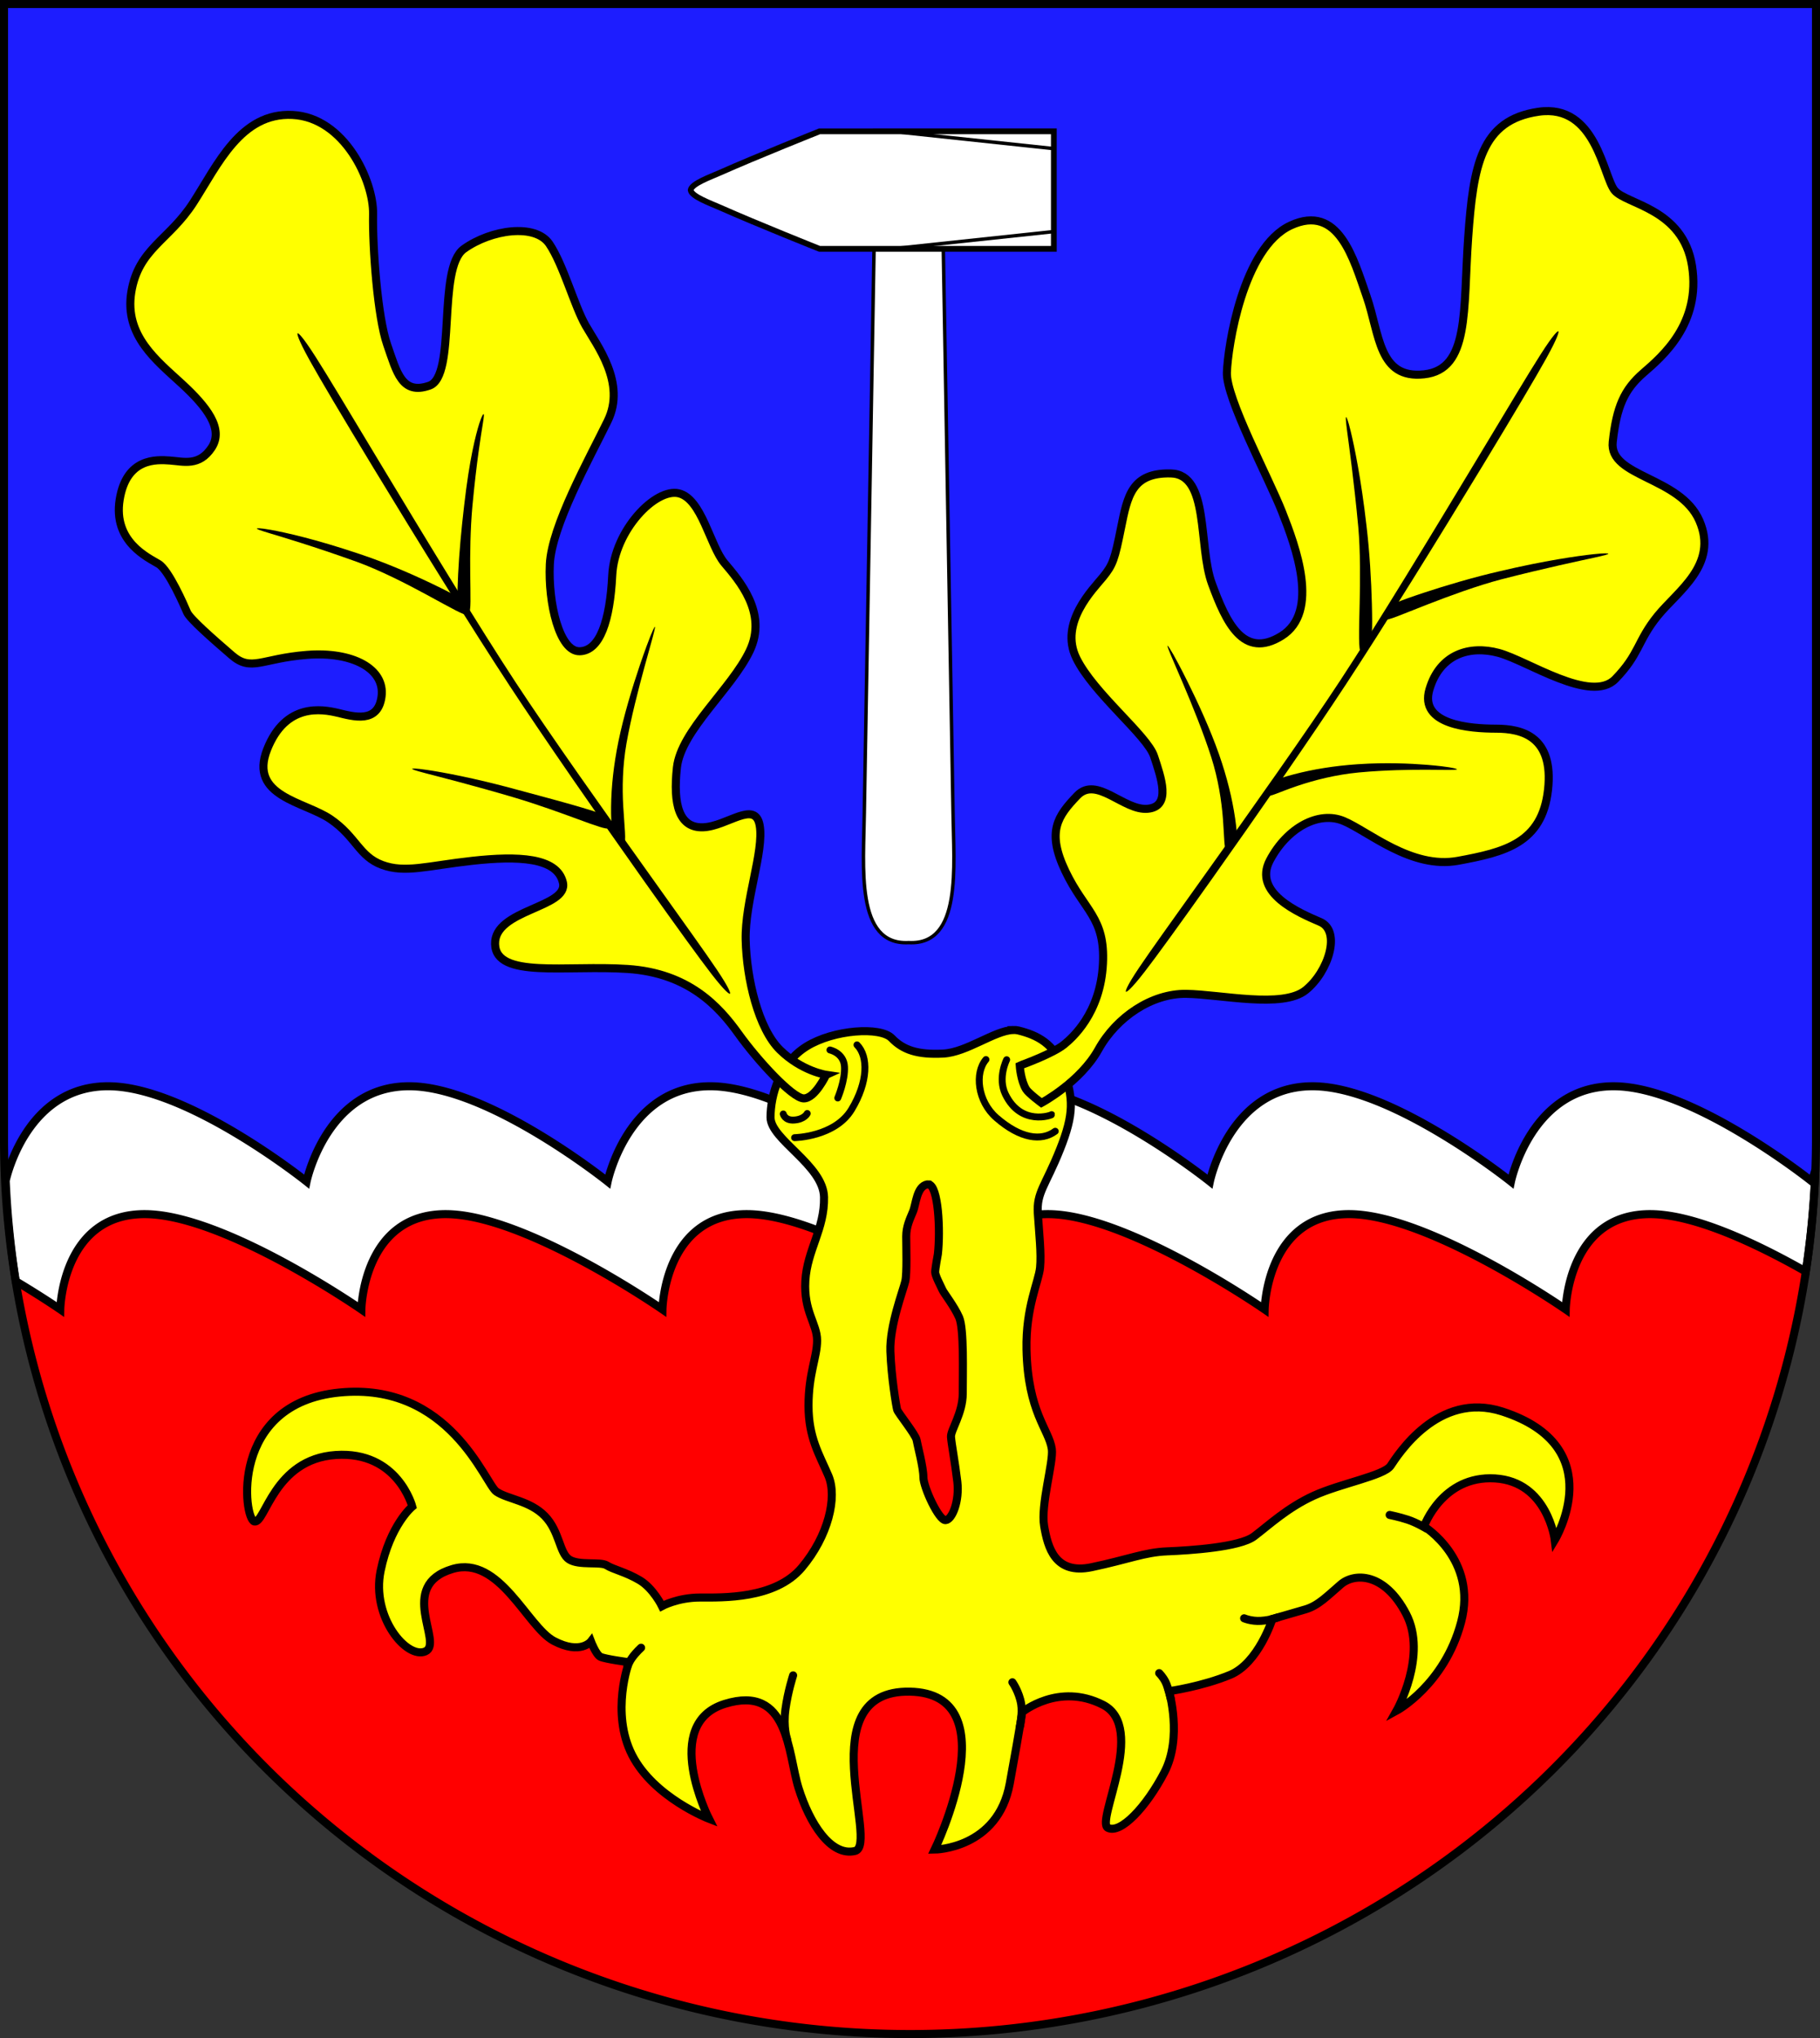
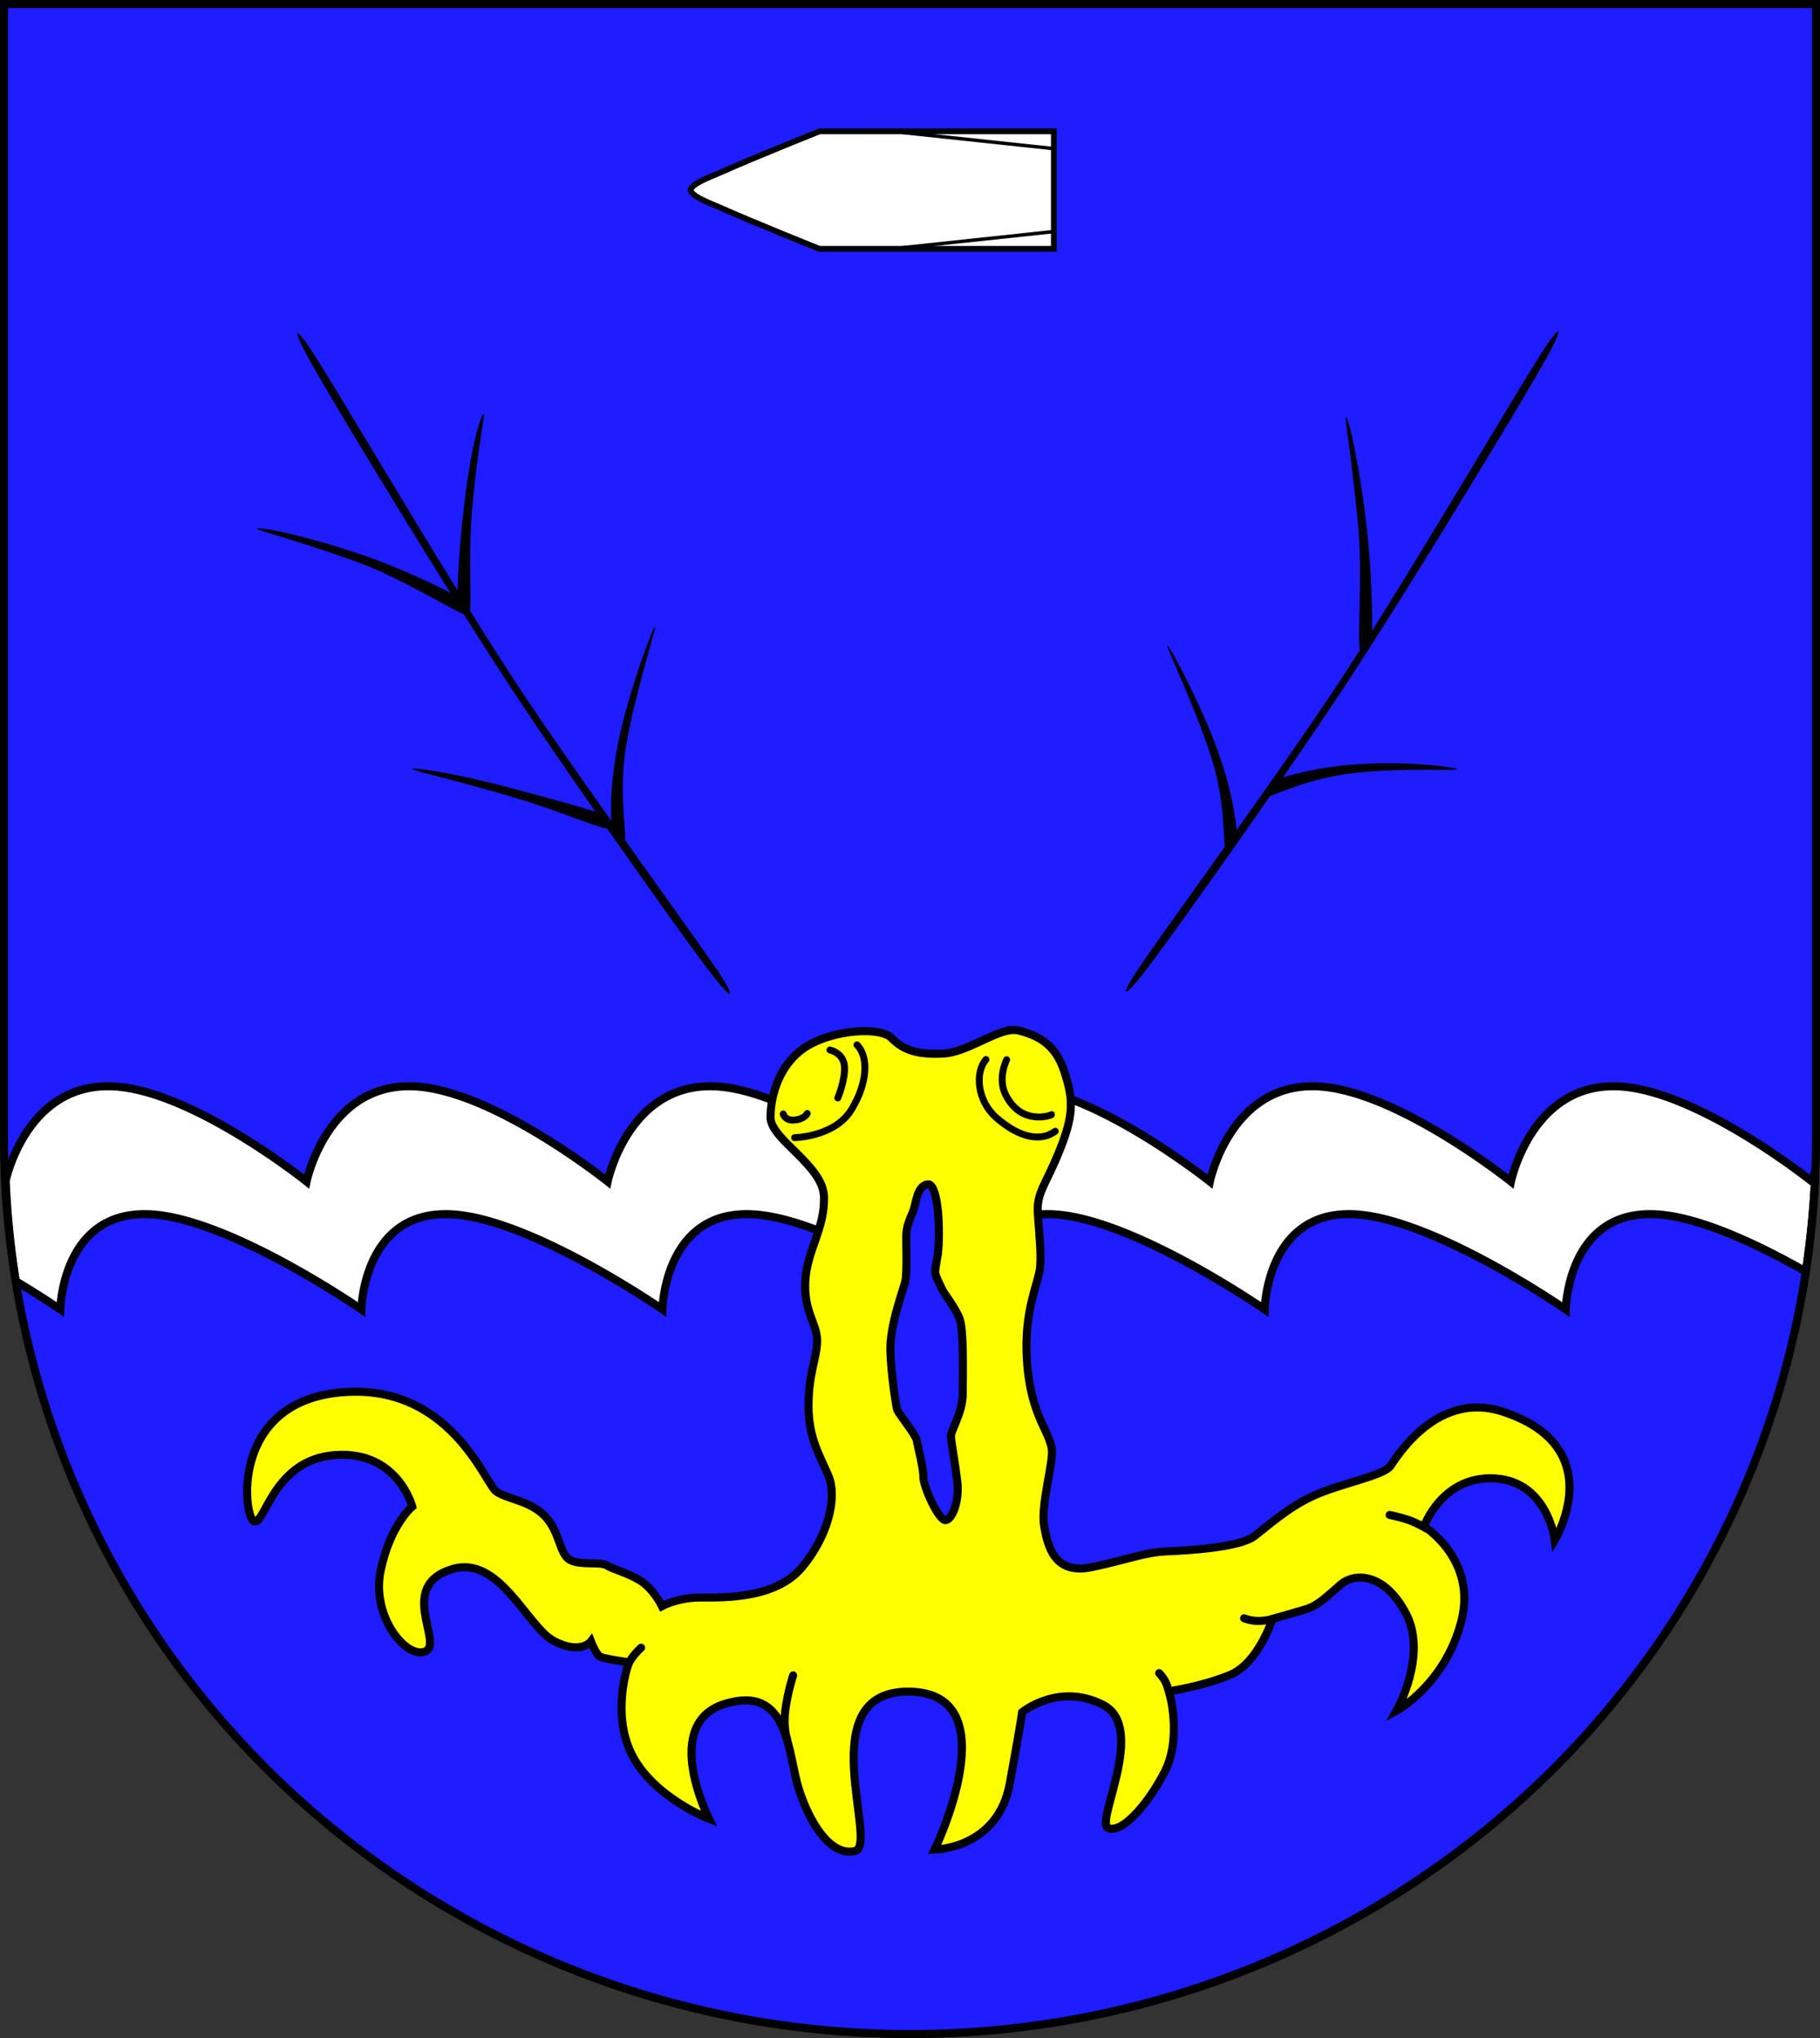
<svg xmlns="http://www.w3.org/2000/svg" xmlns:ns1="http://www.inkscape.org/namespaces/inkscape" xmlns:ns2="http://sodipodi.sourceforge.net/DTD/sodipodi-0.dtd" width="158.245mm" height="177.115mm" viewBox="0 0 158.245 177.115" version="1.1" id="svg2482" ns1:version="1.2.2 (732a01da63, 2022-12-09)" ns2:docname="Wappen Fleckeby2.svg">
  <rect x="0" y="0" width="158.245" height="177.115" fill="#333333" stroke="none" />
  <ns2:namedview id="namedview2484" pagecolor="#ffffff" bordercolor="#666666" borderopacity="1.0" ns1:showpageshadow="2" ns1:pageopacity="0.0" ns1:pagecheckerboard="0" ns1:deskcolor="#d1d1d1" ns1:document-units="mm" showgrid="false" ns1:zoom="0.79962775" ns1:cx="298.88908" ns1:cy="335.78124" ns1:current-layer="layer1" />
  <defs id="defs2479">
    <ns1:path-effect effect="powerstroke" id="path-effect1842" is_visible="true" lpeversion="1" offset_points="0.2,0.3 | 1,0.3 | 1.8,0.3" not_jump="false" sort_points="true" interpolator_type="CentripetalCatmullRom" interpolator_beta="0.2" start_linecap_type="zerowidth" linejoin_type="round" miter_limit="4" scale_width="1" end_linecap_type="zerowidth" />
    <ns1:path-effect effect="powerstroke" id="path-effect1891" is_visible="true" lpeversion="1" offset_points="0.2,0.3 | 1,0.3 | 1.8,0.3" not_jump="false" sort_points="true" interpolator_type="CentripetalCatmullRom" interpolator_beta="0.2" start_linecap_type="zerowidth" linejoin_type="round" miter_limit="4" scale_width="1" end_linecap_type="zerowidth" />
  </defs>
  <g ns1:label="Ebene 1" ns1:groupmode="layer" id="layer1" transform="translate(-377.704,23.117)">
    <g id="g2376" transform="translate(350.603,-88.207)">
      <path id="path915" style="fill:#1d1dff;stroke:none;stroke-width:0.7;stroke-linecap:round;stroke-dasharray:none;fill-opacity:1" d="m 27.451,65.44 v 98.547 a 78.773,77.868 0 0 0 78.772,77.868 78.773,77.868 0 0 0 78.773,-77.868 78.773,77.868 0 0 0 0,-5.2e-4 V 65.44 Z" />
-       <path id="path1349" style="fill:#ff0000;stroke:none;stroke-width:0.7;stroke-linecap:round;stroke-dasharray:none" d="m 142.603,163.737 -9.344,9.344 -18.688,-8.899 -6.896,0.222 -19.578,0.223 -6.229,7.119 -18.02,-7.564 -8.899,8.009 -18.465,-7.342 -8.047,11.409 c 6.1,37.789 39.073,65.595 77.784,65.597 40.44,-0.002 74.309,-30.273 78.371,-70.046 l -15.072,-5.847 -8.899,7.341 z" ns2:nodetypes="ccccccccccccccc" />
      <path id="path1283" style="fill:#ffffff;stroke:#000000;stroke-width:0.7;stroke-linecap:round;stroke-dasharray:none" d="m 36.594,159.488 c -7.096,-0.073 -8.907,7.797 -8.996,8.208 a 78.773,77.868 0 0 0 0.876,8.735 c 2.296,1.369 3.868,2.452 3.868,2.452 0,0 0.142,-8.357 7.427,-8.282 6.897,0.071 18.752,8.282 18.752,8.282 0,0 0.142,-8.357 7.427,-8.282 6.897,0.071 18.752,8.282 18.752,8.282 0,0 0.142,-8.357 7.427,-8.282 2.774,0.028 6.351,1.374 9.635,2.973 l 1.425,-7.943 c -3.555,-2.438 -9.641,-6.096 -14.235,-6.143 -7.285,-0.075 -9.015,8.282 -9.015,8.282 0,0 -10.268,-8.211 -17.165,-8.282 -7.285,-0.075 -9.014,8.282 -9.014,8.282 0,0 -10.268,-8.211 -17.165,-8.282 z m 78.538,0 c -4.343,-0.044 -6.711,2.907 -7.916,5.299 l 5.81,1.489 0.422,6.123 c 1.091,-1.064 2.644,-1.821 4.859,-1.798 6.897,0.071 18.752,8.282 18.752,8.282 0,0 0.142,-8.357 7.427,-8.282 6.897,0.071 18.752,8.282 18.752,8.282 0,0 0.142,-8.357 7.427,-8.282 3.91,0.04 9.411,2.696 13.445,4.989 a 78.773,77.868 0 0 0 0.828,-8.8 c -0.182,0.568 -0.283,0.981 -0.283,0.981 0,0 -10.268,-8.211 -17.165,-8.282 -7.285,-0.075 -9.014,8.282 -9.014,8.282 0,0 -10.268,-8.211 -17.165,-8.282 -7.285,-0.075 -9.014,8.282 -9.014,8.282 0,0 -10.268,-8.211 -17.165,-8.282 z" />
      <path id="path1420" style="fill:none;stroke:#000000;stroke-width:0.7;stroke-linecap:round;stroke-dasharray:none" d="m 27.451,65.44 v 98.547 a 78.773,77.868 0 0 0 78.772,77.868 78.773,77.868 0 0 0 78.773,-77.868 78.773,77.868 0 0 0 0,-5.2e-4 V 65.44 Z" />
      <g id="g1991" transform="translate(-242.074,-124.698)">
        <path id="path1480" style="fill:#ffff00;stroke:#000000;stroke-width:0.7;stroke-linecap:round;stroke-dasharray:none" d="m 357.25,279.298 c -1.607,0.059 -4.025,1.943 -6.057,2.049 -2.242,0.118 -3.5,-0.314 -4.483,-1.337 -0.983,-1.023 -5.034,-0.748 -7.393,0.707 -2.36,1.455 -3.146,4.248 -3.146,6.175 0,1.927 4.597,4.152 4.652,6.933 0.056,2.781 -1.467,4.59 -1.624,7.264 -0.157,2.674 1.022,3.736 1.022,5.191 0,1.455 -0.747,2.871 -0.747,5.663 0,2.792 0.944,4.247 1.731,6.096 0.787,1.848 4e-5,5.231 -2.32,7.983 -2.32,2.753 -6.922,2.596 -8.849,2.596 -1.927,0 -3.304,0.747 -3.304,0.747 0,0 -0.747,-1.534 -1.927,-2.242 -1.18,-0.708 -2.321,-0.944 -2.871,-1.298 -0.551,-0.354 -2.399,0.039 -3.264,-0.512 -0.865,-0.551 -0.826,-2.438 -2.124,-3.775 -1.298,-1.337 -3.225,-1.455 -4.208,-2.123 -0.983,-0.669 -4.05,-9.557 -13.646,-8.613 -9.596,0.944 -8.338,11.012 -7.394,11.209 0.944,0.197 1.691,-5.427 7.079,-5.781 5.388,-0.354 6.646,4.483 6.646,4.483 0,0 -1.927,1.573 -2.753,5.585 -0.826,4.011 2.281,7.708 3.893,7 1.612,-0.708 -2.501,-5.718 2.349,-7.158 4.106,-1.218 6.499,5.034 8.82,6.253 2.32,1.219 3.225,0.039 3.225,0.039 0,0 0.433,1.14 0.826,1.337 0.393,0.197 2.477,0.472 2.477,0.472 0,0 -1.612,4.365 0.275,8.062 1.888,3.697 6.686,5.545 6.686,5.545 0,0 -4.208,-8.259 1.376,-9.989 5.584,-1.73 5.467,4.287 6.41,7.315 0.944,3.028 2.792,5.978 4.916,5.467 2.124,-0.511 -3.972,-14.001 4.758,-13.844 8.731,0.157 2.163,13.725 2.163,13.725 0,0 5.492,-0.055 6.528,-5.742 1.032,-5.663 1.072,-6.194 1.072,-6.194 0,0 3.175,-2.615 7.03,-0.649 3.854,1.966 -0.668,10.146 0.433,10.697 1.101,0.551 3.342,-1.809 4.915,-4.837 1.573,-3.028 0.393,-7.04 0.393,-7.04 0,0 2.832,-0.393 5.309,-1.415 2.478,-1.023 3.684,-4.867 3.684,-4.867 0,0 1.779,-0.5 2.892,-0.834 1.112,-0.334 1.891,-1.168 3.059,-2.169 1.168,-1.001 3.782,-1.057 5.673,2.558 1.891,3.615 -0.83,8.427 -0.83,8.427 0,0 4.167,-2.253 5.613,-7.704 1.446,-5.45 -3.226,-8.315 -3.226,-8.315 0,0 1.585,-4.449 6.173,-4.171 4.588,0.278 5.199,5.355 5.199,5.355 0,0 4.916,-8.101 -4.562,-11.169 -5.618,-1.818 -9.124,3.854 -9.714,4.719 -0.59,0.865 -4.366,1.534 -6.686,2.596 -2.32,1.062 -3.932,2.595 -5.191,3.539 -1.258,0.944 -5.585,1.219 -7.551,1.298 -1.966,0.079 -3.382,0.708 -6.568,1.377 -3.186,0.669 -3.815,-1.73 -4.129,-3.579 -0.315,-1.848 0.826,-5.556 0.669,-6.686 -0.236,-1.691 -2.084,-3.186 -2.202,-8.652 -0.079,-3.662 1.062,-5.899 1.18,-7.118 0.118,-1.219 -0.078,-2.911 -0.196,-4.72 -0.118,-1.809 0.669,-2.399 1.927,-5.545 1.258,-3.146 1.141,-4.444 0.354,-6.843 -0.787,-2.399 -2.399,-3.107 -3.972,-3.5 -0.147,-0.037 -0.305,-0.05 -0.471,-0.044 z m -7.347,13.413 c 0.869,0.101 1.047,4.04 0.819,6.059 0,0 -0.236,1.258 -0.236,1.573 0,0.315 0.511,1.258 0.629,1.534 0.118,0.275 1.023,1.416 1.455,2.399 0.433,0.983 0.314,4.876 0.314,6.607 0,1.73 -1.061,3.186 -1.022,3.775 0.039,0.59 0.354,2.242 0.55,3.894 0.197,1.652 -0.432,3.303 -1.022,3.342 -0.59,0.039 -1.928,-2.871 -1.928,-3.736 0,-0.865 -0.511,-2.753 -0.59,-3.225 -0.079,-0.472 -1.613,-2.36 -1.691,-2.635 -0.079,-0.275 -0.511,-2.831 -0.59,-5.073 -0.079,-2.242 1.14,-5.388 1.298,-6.096 0.157,-0.708 0.079,-3.028 0.079,-3.893 0,-0.865 0.314,-1.495 0.59,-2.163 0.275,-0.669 0.314,-2.202 1.258,-2.36 0.029,-0.005 0.058,-0.006 0.086,-0.003 z" />
        <path style="fill:none;stroke:#000000;stroke-width:0.7;stroke-linecap:round;stroke-dasharray:none" d="m 393.2,322.622 c 0,0 -0.848,-0.514 -1.613,-0.765 -0.765,-0.25 -1.585,-0.417 -1.585,-0.417" id="path1497" ns2:nodetypes="csc" />
        <path style="fill:none;stroke:#000000;stroke-width:0.7;stroke-linecap:round;stroke-dasharray:none" d="m 377.349,330.422 c 0,0 0.626,0.278 1.474,0.222 0.848,-0.056 1.446,-0.292 1.446,-0.292" id="path1499" />
        <path style="fill:none;stroke:#000000;stroke-width:0.7;stroke-linecap:round;stroke-dasharray:none" d="m 370.965,337.409 c 0,0 -0.226,-1.003 -0.452,-1.455 -0.226,-0.452 -0.551,-0.767 -0.551,-0.767" id="path1501" ns2:nodetypes="csc" />
-         <path style="fill:none;stroke:#000000;stroke-width:0.7;stroke-linecap:round;stroke-dasharray:none" d="m 357.855,339.821 c 0,0 0.25,-1.126 0.111,-1.947 -0.182,-1.073 -0.765,-1.891 -0.765,-1.891" id="path1503" ns2:nodetypes="csc" />
        <path style="fill:none;stroke:#000000;stroke-width:0.7;stroke-linecap:round;stroke-dasharray:none" d="m 337.605,340.909 c 0,0 -0.354,-1.003 -0.138,-2.576 0.216,-1.573 0.669,-2.95 0.669,-2.95" id="path1505" />
        <path style="fill:none;stroke:#000000;stroke-width:0.7;stroke-linecap:round;stroke-dasharray:none" d="m 323.734,334.607 c 0,0 0.097,-0.334 0.417,-0.779 0.32,-0.445 0.765,-0.848 0.765,-0.848" id="path1507" />
-         <path style="fill:#ffff00;stroke:#000000;stroke-width:0.7;stroke-linecap:round;stroke-dasharray:none" d="m 341.007,283.196 c 0,0 -0.983,2.084 -1.966,2.045 -0.983,-0.039 -3.972,-3.264 -5.663,-5.624 -1.691,-2.36 -4.326,-5.27 -9.635,-5.624 -5.309,-0.354 -11.444,0.865 -11.523,-2.163 -0.079,-3.028 6.41,-3.146 5.899,-5.349 -0.511,-2.202 -3.933,-2.32 -7.865,-1.888 -3.933,0.433 -5.86,1.101 -7.865,0.354 -2.006,-0.747 -2.242,-2.438 -4.483,-3.972 -2.242,-1.534 -7.118,-1.966 -5.506,-6.056 1.612,-4.09 4.798,-3.5 6.135,-3.186 1.337,0.315 3.5,0.983 3.815,-1.416 0.315,-2.399 -2.517,-3.933 -6.489,-3.618 -3.972,0.315 -4.837,1.494 -6.528,0.039 -1.691,-1.455 -3.657,-3.186 -3.893,-3.736 -0.236,-0.551 -1.573,-3.657 -2.478,-4.208 -0.905,-0.551 -3.972,-1.927 -3.382,-5.584 0.59,-3.657 3.208,-3.484 4.376,-3.401 1.168,0.083 2.531,0.528 3.615,-1.112 1.085,-1.641 -0.417,-3.559 -2.586,-5.562 -2.169,-2.002 -5.006,-4.171 -4.394,-7.953 0.612,-3.782 3.281,-4.505 5.395,-7.786 2.113,-3.281 4.116,-7.842 8.621,-7.62 4.505,0.222 7.063,5.729 7.008,8.621 -0.056,2.892 0.389,8.954 1.224,11.346 0.834,2.392 1.279,4.394 3.671,3.559 2.392,-0.834 0.64,-10.188 2.999,-11.88 2.36,-1.691 6.214,-2.242 7.433,-0.433 1.219,1.809 2.163,5.349 3.146,7.079 0.983,1.73 3.539,4.995 1.927,8.298 -1.612,3.304 -4.877,9.124 -5.034,12.467 -0.157,3.343 0.826,7.59 2.596,7.551 1.77,-0.039 2.635,-2.674 2.832,-6.607 0.197,-3.933 3.775,-7.59 5.781,-7.118 2.006,0.472 2.714,4.562 3.972,6.056 1.258,1.494 3.775,4.326 2.202,7.63 -1.573,3.304 -5.978,6.922 -6.332,10.146 -0.354,3.225 0.197,5.27 2.281,5.191 2.084,-0.079 4.523,-2.399 4.916,-0.157 0.393,2.242 -1.298,6.568 -1.219,9.95 0.079,3.382 1.101,7.708 2.989,9.557 1.888,1.848 4.011,2.163 4.011,2.163 z" id="path1587" />
-         <path style="fill:#ffff00;stroke:#000000;stroke-width:0.7;stroke-linecap:round;stroke-dasharray:none" d="m 357.839,282.41 c 0,0 0.085,1.292 0.56,2.049 0.215,0.343 1.328,1.175 1.328,1.175 0,0 3.382,-1.809 4.955,-4.641 1.573,-2.832 4.641,-4.877 7.63,-4.837 2.989,0.039 8.377,1.298 10.382,-0.315 2.006,-1.612 3.107,-5.152 1.258,-5.938 -1.848,-0.787 -5.86,-2.517 -4.365,-5.349 1.494,-2.832 4.247,-4.326 6.41,-3.421 2.163,0.905 5.899,4.208 9.95,3.461 4.051,-0.747 7.315,-1.534 7.826,-6.174 0.511,-4.641 -2.281,-5.309 -4.523,-5.309 -2.242,0 -6.705,-0.33 -5.787,-3.417 0.918,-3.087 3.504,-3.838 6.007,-3.17 2.503,0.667 8.037,4.449 10.15,2.28 2.113,-2.169 1.919,-3.309 3.671,-5.478 1.752,-2.169 5.311,-4.449 3.643,-8.287 -1.669,-3.838 -7.87,-3.782 -7.536,-6.841 0.334,-3.059 1.001,-4.561 2.67,-6.007 1.669,-1.446 5.006,-4.283 4.227,-9.288 -0.779,-5.006 -5.729,-5.339 -6.73,-6.563 -1.001,-1.224 -1.613,-7.564 -6.618,-6.841 -5.006,0.723 -5.673,4.672 -6.118,10.957 -0.445,6.285 0.141,11.429 -3.831,11.862 -3.972,0.433 -3.854,-3.5 -4.995,-6.764 -1.14,-3.264 -2.438,-8.101 -6.607,-6.174 -4.169,1.927 -5.467,10.54 -5.545,12.781 -0.079,2.242 3.618,9.124 4.798,12.113 1.18,2.989 3.303,8.691 -0.039,10.776 -3.343,2.084 -4.837,-1.219 -6.056,-4.523 -1.219,-3.303 -0.197,-9.517 -3.579,-9.596 -3.382,-0.079 -3.775,1.966 -4.326,4.719 -0.551,2.753 -0.708,3.225 -1.573,4.287 -0.865,1.062 -3.815,3.972 -2.32,7.04 1.494,3.068 6.174,6.725 6.764,8.534 0.59,1.809 1.534,4.365 -0.551,4.562 -2.084,0.197 -4.444,-2.91 -6.135,-1.14 -1.691,1.77 -2.674,3.107 -1.023,6.568 1.652,3.461 3.461,4.011 3.264,8.023 -0.213,4.34 -2.697,6.478 -3.375,7.032 -0.964,0.788 -3.611,1.745 -3.611,1.745 z" id="path1665" ns2:nodetypes="cscssssssssssssssssssssssssssssssssssssscc" />
+         <path style="fill:#ffff00;stroke:#000000;stroke-width:0.7;stroke-linecap:round;stroke-dasharray:none" d="m 357.839,282.41 z" id="path1665" ns2:nodetypes="cscssssssssssssssssssssssssssssssssssssscc" />
        <path style="fill:none;stroke:#000000;stroke-width:0.6;stroke-linecap:round;stroke-dasharray:none" d="m 338.264,288.654 c 0,0 3.504,-0.056 4.95,-2.447 1.446,-2.392 1.474,-4.616 0.473,-5.617" id="path1690" ns2:nodetypes="csc" />
        <path style="fill:none;stroke:#000000;stroke-width:0.6;stroke-linecap:round;stroke-dasharray:none" d="m 337.277,286.596 c 0,0 0.133,0.583 0.946,0.528 0.9,-0.061 1.14,-0.57 1.14,-0.57" id="path1692" ns2:nodetypes="csc" />
        <path style="fill:none;stroke:#000000;stroke-width:0.6;stroke-linecap:round;stroke-dasharray:none" d="m 341.337,281.034 c 0,0 1.196,0.25 1.265,1.446 0.07,1.196 -0.584,2.725 -0.584,2.725" id="path1694" />
        <path style="fill:none;stroke:#000000;stroke-width:0.6;stroke-linecap:round;stroke-dasharray:none" d="m 354.901,281.866 c -1.001,1.168 -0.727,3.635 0.907,5.058 2.097,1.827 3.923,2.062 5.119,1.172" id="path1696" ns2:nodetypes="csc" />
        <path style="fill:none;stroke:#000000;stroke-width:0.6;stroke-linecap:round;stroke-dasharray:none" d="m 356.701,281.881 c 0,0 -0.799,1.579 -0.108,3.002 1.363,2.809 4.032,1.813 4.019,1.77" id="path1698" ns2:nodetypes="csc" />
        <path style="fill:#000000;fill-rule:nonzero;stroke:none;stroke-width:0.6;stroke-linecap:round;stroke-dasharray:none" d="m 367.074,275.973 c 0.043,0.031 0.344,-0.08 1.631,-1.744 0.994,-1.284 2.991,-4.034 5.852,-8.069 1.912,-2.698 4.103,-5.821 6.19,-8.842 2.172,-3.144 4.032,-5.891 5.476,-8.09 1.57,-2.39 3.509,-5.436 5.708,-8.961 2.114,-3.389 4.284,-6.924 6.15,-9.999 2.79,-4.595 4.676,-7.783 5.531,-9.324 1.11,-2.001 1.104,-2.341 1.059,-2.368 -0.047,-0.028 -0.343,0.133 -1.574,2.061 -1.024,1.604 -2.78,4.54 -5.626,9.262 -1.862,3.09 -3.994,6.617 -6.092,10.027 -2.165,3.52 -4.103,6.606 -5.658,8.973 -1.429,2.176 -3.327,4.938 -5.507,8.049 -2.112,3.014 -4.31,6.1 -6.238,8.799 -2.942,4.119 -4.786,6.686 -5.758,8.131 -1.172,1.745 -1.189,2.062 -1.144,2.095 z" id="path1784" ns2:nodetypes="csc" ns1:path-effect="#path-effect1842" ns1:original-d="m 367.07381,275.97277 c 0,0 12.88016,-17.74828 18.89804,-26.90925 6.54553,-9.9642 18.69923,-30.48775 18.69923,-30.48775" />
        <path style="fill:#000000;fill-rule:nonzero;stroke:none;stroke-width:0.6;stroke-linecap:round;stroke-dasharray:none" d="m 379.699,258.342 c 0.021,0.046 -0.386,0.507 -0.322,0.573 0.165,0.169 0.944,-0.269 2.586,-0.824 1.512,-0.511 3.357,-0.981 5.329,-1.17 l 0.051,-0.005 c 2.288,-0.214 4.481,-0.238 5.876,-0.235 0.498,0.001 0.947,0.006 1.283,0.01 1.122,0.014 1.35,-0.006 1.354,-0.047 v 0 0 c 0.003,-0.027 -0.212,-0.132 -1.334,-0.265 -0.344,-0.041 -0.776,-0.085 -1.285,-0.126 -1.445,-0.116 -3.597,-0.212 -5.951,-0.055 l -0.052,0.003 c -2.058,0.139 -3.934,0.45 -5.572,0.881 -1.721,0.453 -2.091,0.71 -2.091,0.879 2.1e-4,0.099 0.106,0.33 0.128,0.379 z" id="path1848" ns2:nodetypes="sssssssscssssssss" />
-         <path style="fill:#000000;fill-rule:nonzero;stroke:none;stroke-width:0.6;stroke-linecap:round;stroke-dasharray:none" d="m 390.05,242.973 c 0.02,0.05 -0.559,0.584 -0.473,0.648 0.198,0.146 1.443,-0.424 3.783,-1.331 0.914,-0.354 1.944,-0.743 3.02,-1.119 1.22,-0.425 2.324,-0.771 3.267,-1.019 l 0.064,-0.017 c 3.731,-0.962 7.016,-1.654 8.022,-1.872 1.098,-0.238 1.287,-0.315 1.283,-0.352 v 0 0 c -0.004,-0.028 -0.211,-0.08 -1.333,0.044 -1.342,0.148 -4.148,0.538 -8.144,1.482 l -0.065,0.015 c -0.989,0.23 -2.083,0.51 -3.361,0.877 -1.103,0.317 -2.176,0.651 -3.112,0.96 -2.387,0.789 -3.008,1.086 -3.047,1.291 -0.02,0.107 0.075,0.341 0.096,0.391 z" id="path1852" ns2:nodetypes="cscscssscssscsssc" />
        <path style="fill:#000000;fill-rule:nonzero;stroke:none;stroke-width:0.6;stroke-linecap:round;stroke-dasharray:none" d="m 387.864,245.816 c 0.055,0.002 0.314,-0.21 0.408,-0.265 0.181,-0.106 0.25,-0.79 0.184,-3.304 -0.026,-0.985 -0.074,-2.108 -0.149,-3.253 -0.087,-1.327 -0.194,-2.451 -0.312,-3.46 l -0.008,-0.066 c -0.465,-4.08 -1.048,-6.852 -1.362,-8.165 -0.263,-1.097 -0.382,-1.275 -0.41,-1.269 -0.037,0.008 -0.045,0.213 0.102,1.326 0.135,1.02 0.596,4.345 0.953,8.182 l 0.006,0.066 c 0.086,0.971 0.134,2.127 0.147,3.419 0.011,1.14 -0.006,2.241 -0.03,3.221 -0.062,2.508 -0.102,4.069 0.102,4.206 0.089,0.06 0.314,-0.64 0.369,-0.638 z" id="path1858" ns2:nodetypes="cscscssssscsssc" />
        <path style="fill:#000000;fill-rule:nonzero;stroke:none;stroke-width:0.6;stroke-linecap:round;stroke-dasharray:none" d="m 376.169,263.16 c 0.055,10e-4 0.307,0.008 0.399,-0.031 0.16,-0.066 0.251,-0.508 -0.008,-2.268 -0.247,-1.677 -0.698,-3.523 -1.377,-5.471 l -0.017,-0.049 c -0.374,-1.07 -0.831,-2.189 -1.293,-3.239 -0.502,-1.142 -1.012,-2.209 -1.444,-3.077 -0.294,-0.591 -0.558,-1.102 -0.776,-1.515 -0.718,-1.358 -0.94,-1.622 -0.965,-1.609 -0.036,0.018 0.075,0.338 0.684,1.744 0.18,0.415 0.418,0.966 0.669,1.559 0.374,0.881 0.833,1.982 1.279,3.128 0.413,1.06 0.825,2.179 1.164,3.238 0.005,0.016 0.01,0.032 0.015,0.049 0.6,1.888 0.889,3.771 1.01,5.361 0.132,1.727 0.086,2.592 0.311,2.677 0.087,0.033 0.298,-0.497 0.349,-0.496 z" id="path1864" ns2:nodetypes="cscsssssssssssssc" />
        <path style="fill:#000000;fill-rule:nonzero;stroke:none;stroke-width:0.6;stroke-linecap:round;stroke-dasharray:none" d="m 332.647,276.148 v 0 c 0.044,-0.032 0.028,-0.349 -1.144,-2.095 -0.971,-1.446 -2.816,-4.012 -5.758,-8.131 -1.928,-2.699 -4.126,-5.785 -6.238,-8.799 -2.18,-3.111 -4.078,-5.873 -5.507,-8.049 -1.555,-2.367 -3.493,-5.453 -5.658,-8.973 -2.097,-3.41 -4.23,-6.937 -6.092,-10.027 -2.846,-4.723 -4.602,-7.659 -5.626,-9.262 -1.231,-1.928 -1.527,-2.089 -1.574,-2.061 -0.045,0.027 -0.051,0.367 1.059,2.368 0.855,1.541 2.742,4.729 5.531,9.324 1.867,3.075 4.036,6.611 6.15,9.999 2.199,3.525 4.138,6.571 5.708,8.961 1.444,2.199 3.305,4.945 5.476,8.09 2.087,3.021 4.277,6.144 6.19,8.842 2.86,4.035 4.858,6.785 5.852,8.069 1.287,1.664 1.588,1.775 1.631,1.744 z" id="path1877" ns2:nodetypes="csc" ns1:path-effect="#path-effect1891" ns1:original-d="m 332.64688,276.14781 c 0,0 -12.88016,-17.74828 -18.89804,-26.90925 -6.54553,-9.9642 -18.69923,-30.48775 -18.69923,-30.48775" />
        <path style="fill:#000000;fill-rule:nonzero;stroke:none;stroke-width:0.6;stroke-linecap:round;stroke-dasharray:none" d="m 321.523,261.131 v 0 c 0.018,-0.05 0.105,-0.29 0.101,-0.387 -0.008,-0.187 -0.323,-0.324 -1.818,-0.766 -1.73,-0.512 -3.453,-0.965 -5.67,-1.563 -10e-4,-3.4e-4 -0.06,-0.016 -0.061,-0.017 -3.756,-1.024 -6.463,-1.506 -7.763,-1.701 -1.088,-0.163 -1.295,-0.122 -1.3,-0.093 -0.006,0.037 0.178,0.123 1.238,0.399 0.932,0.243 4.168,1.064 7.629,2.088 -4e-5,-2e-5 0.06,0.018 0.06,0.018 2.021,0.606 4.015,1.328 5.53,1.887 1.454,0.536 2.508,0.913 2.638,0.764 0.063,-0.072 -0.323,-0.611 -0.376,-0.614 z" id="path1879" ns2:nodetypes="cscsscscsscsssc" />
        <path style="fill:#000000;fill-rule:nonzero;stroke:none;stroke-width:0.6;stroke-linecap:round;stroke-dasharray:none" d="m 309.412,242.557 c 0.027,-0.047 0.154,-0.266 0.149,-0.374 -0.01,-0.203 -0.587,-0.599 -2.856,-1.684 -0.891,-0.426 -1.915,-0.889 -2.976,-1.33 -1.225,-0.509 -2.293,-0.905 -3.256,-1.226 -6.9e-4,-2.3e-4 -0.063,-0.021 -0.063,-0.021 -3.891,-1.309 -6.467,-1.865 -7.691,-2.088 -1.019,-0.186 -1.205,-0.138 -1.211,-0.112 v 0 c -0.007,0.038 0.152,0.119 1.137,0.416 0.936,0.282 3.863,1.147 7.527,2.465 -6e-5,-2e-5 0.062,0.022 0.062,0.022 0.915,0.333 1.97,0.789 3.132,1.35 1.022,0.493 1.996,1.005 2.856,1.47 2.206,1.195 3.387,1.884 3.609,1.764 0.094,-0.051 -0.447,-0.605 -0.42,-0.651 z" id="path1881" ns2:nodetypes="cscsscssssccssssc" />
        <path style="fill:#000000;fill-rule:nonzero;stroke:none;stroke-width:0.6;stroke-linecap:round;stroke-dasharray:none" d="m 309.529,242.23 c 0.052,-0.001 0.324,0.827 0.412,0.785 0.198,-0.096 0.141,-1.359 0.12,-3.314 -0.019,-1.782 0.006,-3.873 0.181,-5.844 0,-6e-5 0.006,-0.066 0.006,-0.066 0.364,-3.899 0.771,-6.336 0.895,-7.097 0.128,-0.787 0.12,-0.904 0.082,-0.917 -0.023,-0.008 -0.144,0.072 -0.386,0.845 -0.295,0.941 -0.842,3.021 -1.307,7.095 7e-5,-6e-4 -0.008,0.067 -0.008,0.066 -0.241,2.064 -0.42,4.015 -0.515,5.896 -0.1,1.966 -0.054,2.439 0.121,2.518 0.091,0.041 0.346,0.033 0.4,0.032 z" id="path1883" ns2:nodetypes="cscscscsccsscc" />
        <path style="fill:#000000;fill-rule:nonzero;stroke:none;stroke-width:0.6;stroke-linecap:round;stroke-dasharray:none" d="m 323.001,262.094 c 0.051,-0.008 0.349,1.05 0.431,1.006 0.211,-0.114 0.032,-1.526 -0.069,-3.256 -0.093,-1.592 -0.06,-3.497 0.282,-5.448 0.003,-0.017 0.006,-0.034 0.009,-0.05 0.194,-1.094 0.452,-2.259 0.719,-3.365 0.289,-1.195 0.596,-2.348 0.848,-3.271 0.17,-0.621 0.331,-1.199 0.454,-1.634 0.414,-1.475 0.482,-1.807 0.444,-1.82 -0.027,-0.009 -0.212,0.282 -0.741,1.724 -0.161,0.438 -0.354,0.98 -0.566,1.605 -0.312,0.918 -0.674,2.044 -1.018,3.243 -0.316,1.102 -0.619,2.272 -0.846,3.383 6e-5,-2.7e-4 -0.011,0.051 -0.01,0.051 -0.412,2.022 -0.611,3.912 -0.631,5.606 -0.021,1.78 0.129,2.205 0.296,2.249 0.097,0.026 0.345,-0.014 0.4,-0.023 z" id="path1885" ns2:nodetypes="cscscssscsssccsscc" />
      </g>
      <g id="g2282" transform="translate(-263.933,-84.862)">
-         <path id="path2270" style="fill:#ffffff;stroke:#000000;stroke-width:0.3;stroke-linecap:round;stroke-dasharray:none" d="m 367.074,169.077 -0.89,51.474 c -0.055,4.682 -0.8,11.57 3.857,11.316 4.657,0.255 3.913,-6.634 3.857,-11.316 l -0.89,-51.474 h -2.967 z" />
        <path id="rect2096" style="fill:#ffffff;stroke:#000000;stroke-width:0.5;stroke-linecap:round;stroke-dasharray:none" d="m 362.291,161.366 c 0,0 -5.449,2.17 -8.593,3.567 -0.912,0.405 -2.539,0.979 -2.612,1.539 0.073,0.56 1.7,1.134 2.612,1.539 3.144,1.397 8.593,3.567 8.593,3.567 h 20.372 v -10.213 z" />
        <path style="fill:none;stroke:#000000;stroke-width:0.3;stroke-linecap:round;stroke-dasharray:none" d="m 368.548,171.579 14.115,-1.502" id="path2211" />
        <path style="fill:none;stroke:#000000;stroke-width:0.3;stroke-linecap:round;stroke-dasharray:none" d="m 368.548,161.366 14.115,1.502" id="path2213" ns1:transform-center-x="0.58398107" ns1:transform-center-y="-4.3558303" />
      </g>
    </g>
  </g>
</svg>